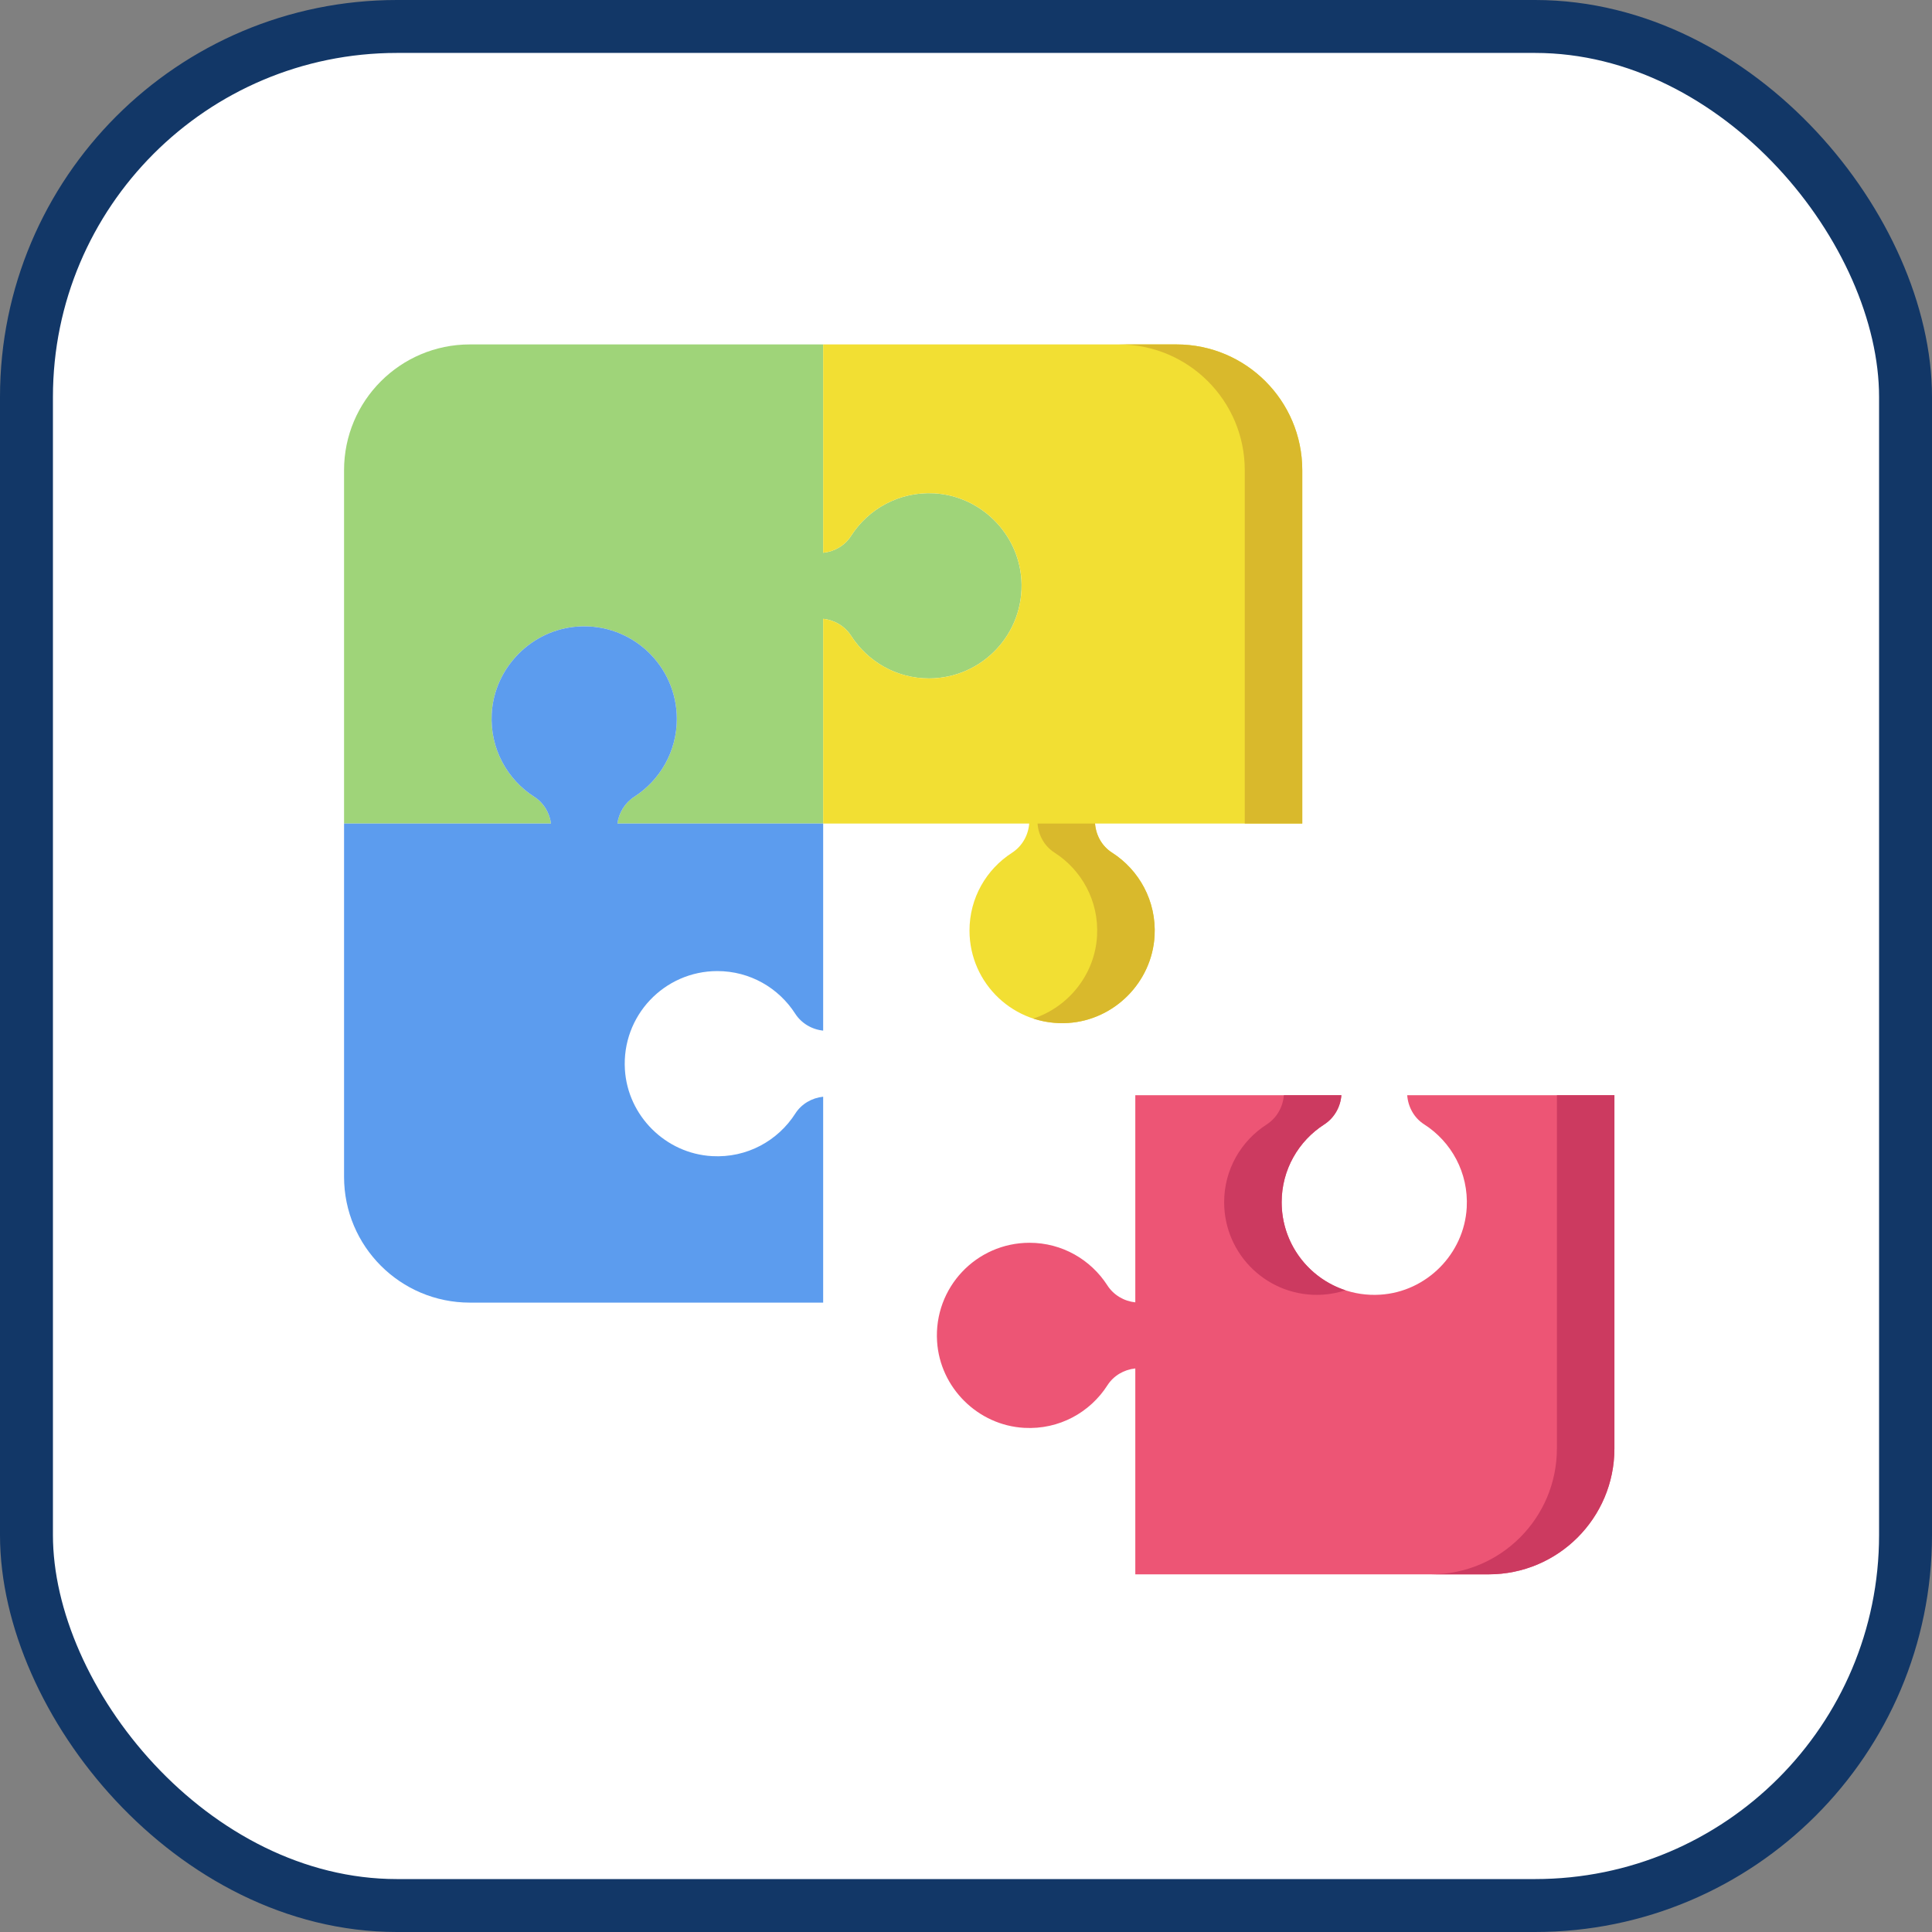
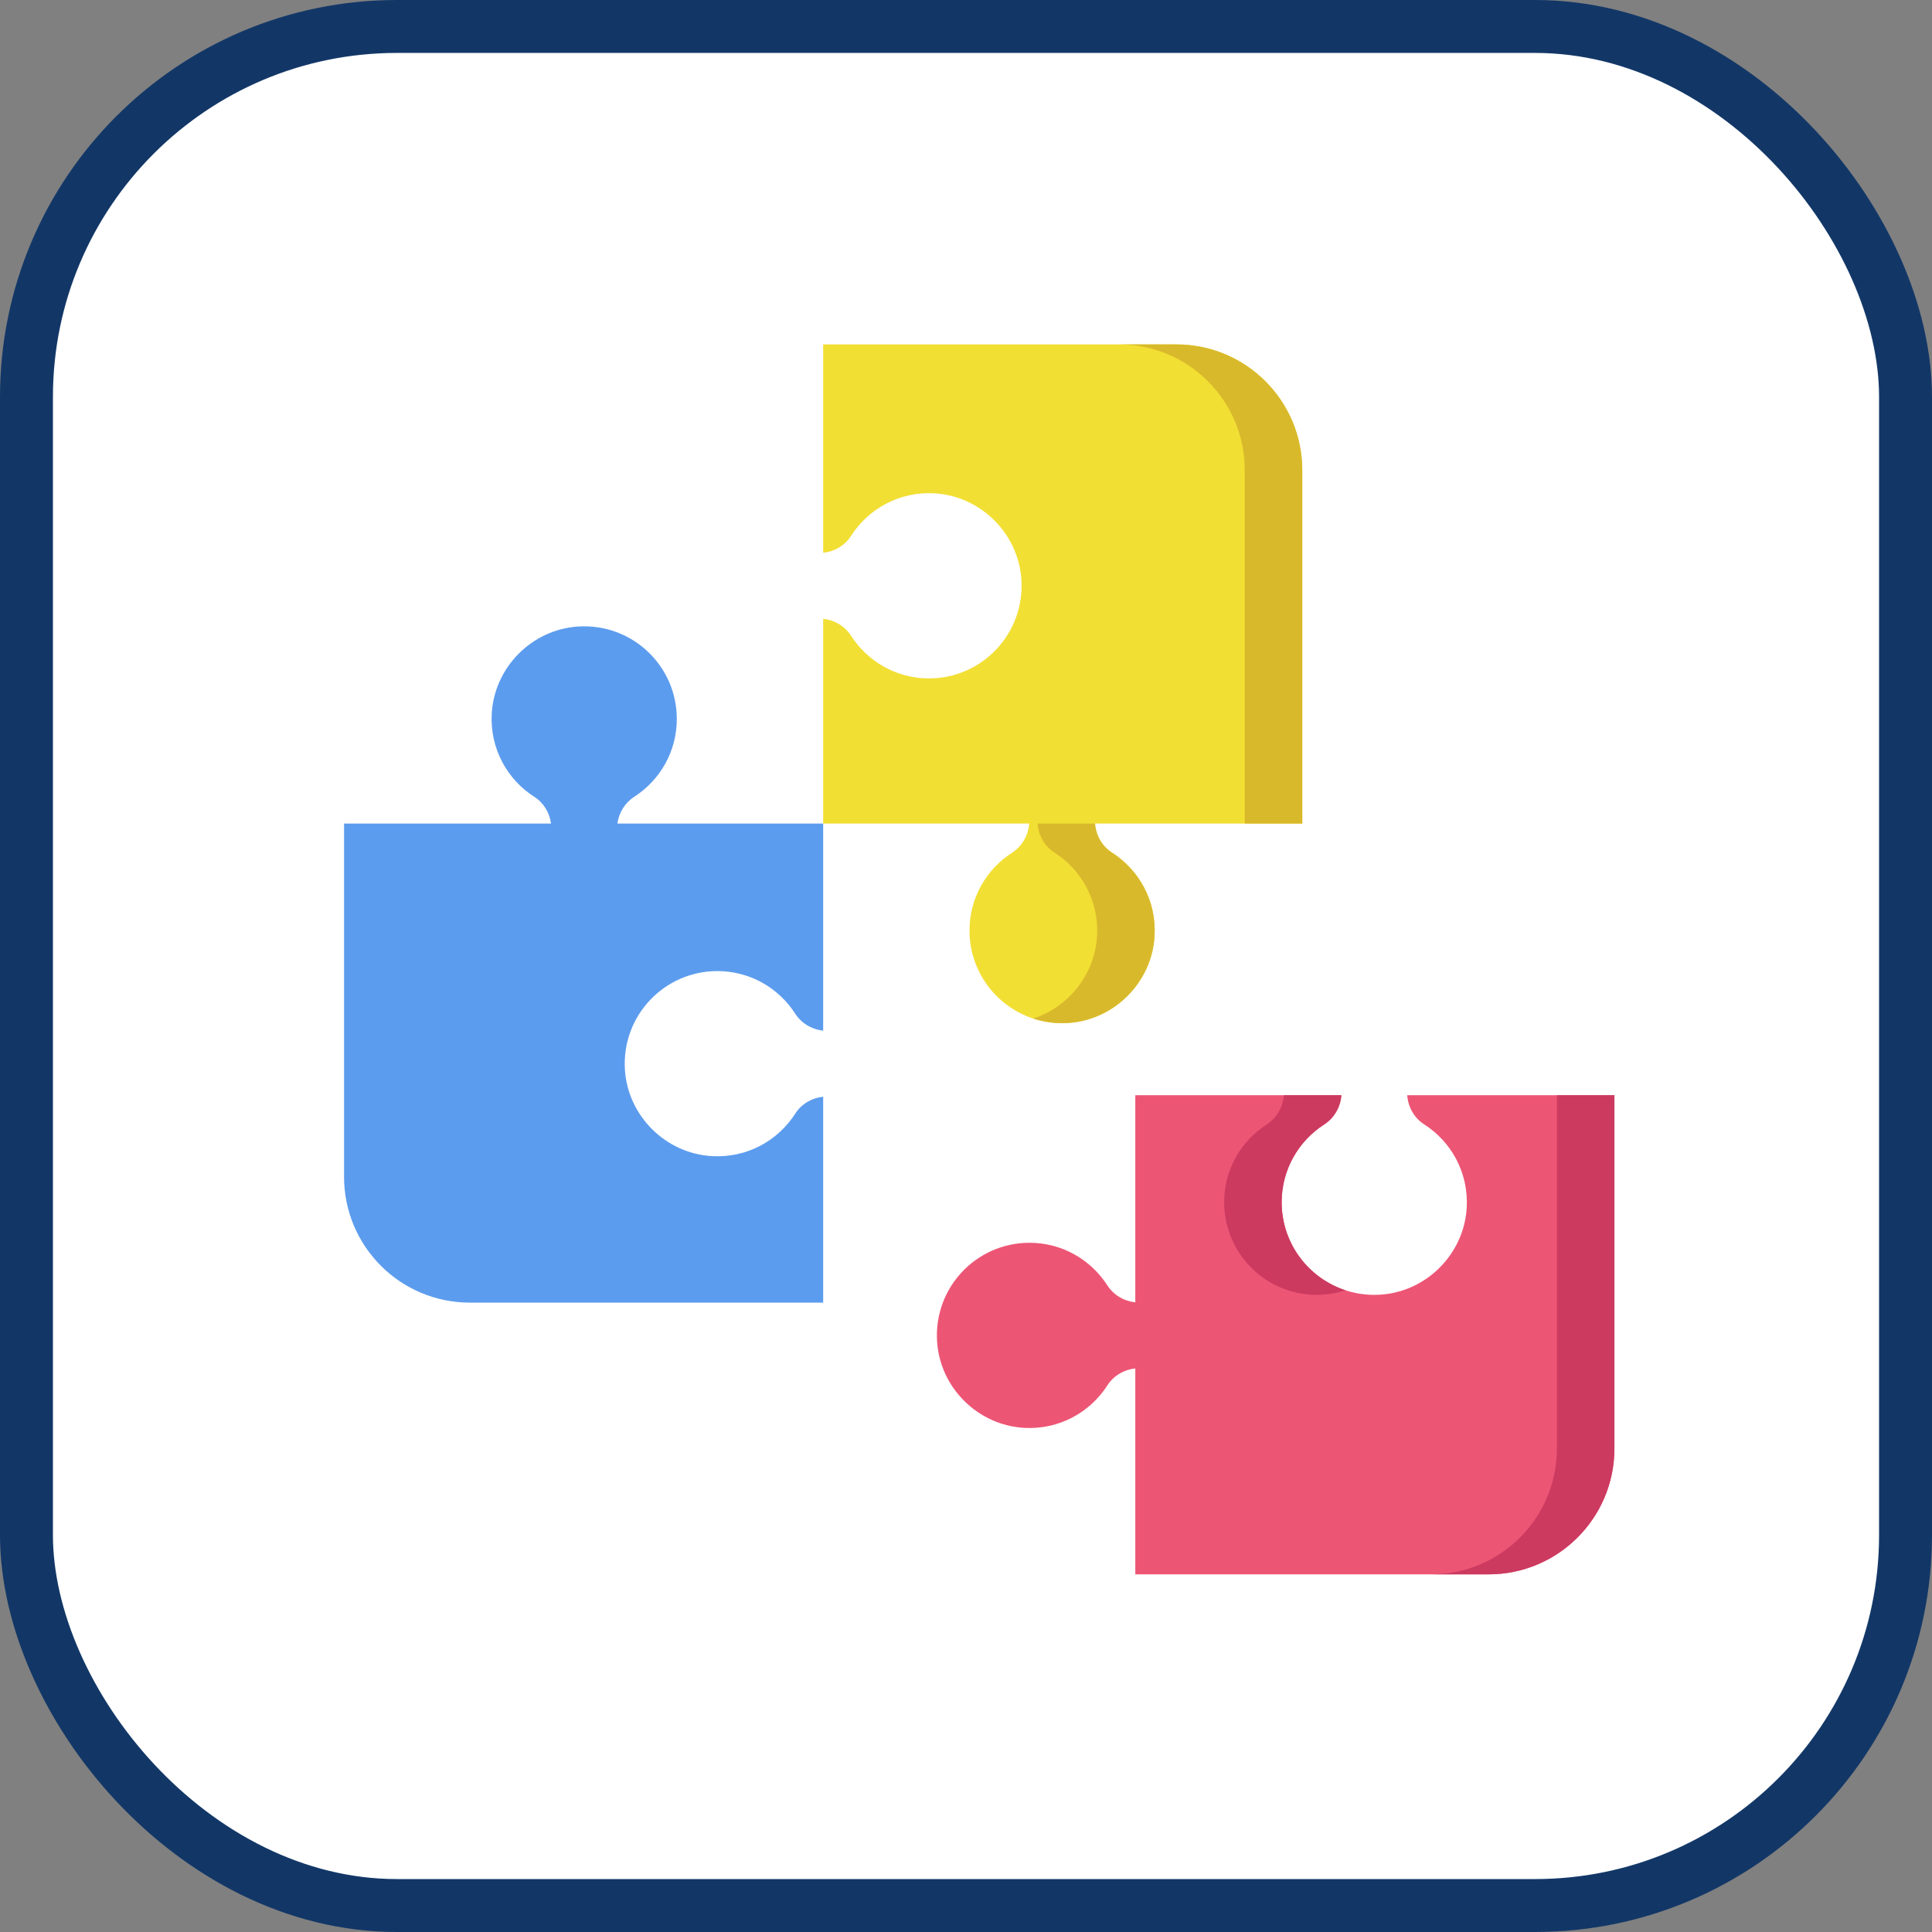
<svg xmlns="http://www.w3.org/2000/svg" viewBox="0 0 73 73" version="1.1" fill="#000000">
  <rect x="0" y="0" width="73" height="73" fill="#808080" stroke="none" />
  <g id="SVGRepo_bgCarrier" stroke-width="0" />
  <g id="SVGRepo_tracerCarrier" stroke-linecap="round" stroke-linejoin="round" />
  <g id="SVGRepo_iconCarrier">
    <title>testing/integration-testing</title>
    <desc>Created with Sketch.</desc>
    <defs> </defs>
    <g id="testing/integration-testing" stroke="none" stroke-width="1" fill="none" fill-rule="evenodd">
      <g id="container" transform="translate(2, 2)" fill="#FFFFFF" fill-rule="nonzero" stroke="#123767" stroke-width="2">
        <rect id="mask" x="-1" y="-1" width="71" height="71" rx="14"> </rect>
      </g>
      <g id="puzzle" transform="translate(13, 13)" fill-rule="nonzero">
-         <path d="M22.1,12.634 C20.865,12.634 19.783,11.992 19.16,11.025 C18.924,10.659 18.532,10.427 18.103,10.382 L18.103,18.117 L10.328,18.117 C10.386,17.705 10.613,17.332 10.966,17.105 C11.933,16.483 12.573,15.4 12.573,14.164 C12.573,12.158 10.884,10.545 8.848,10.673 C7.098,10.782 5.678,12.214 5.58,13.965 C5.508,15.286 6.167,16.456 7.192,17.11 C7.543,17.335 7.765,17.709 7.82,18.117 L0,18.117 L0,4.767 C0,2.142 2.128,0.014 4.753,0.014 L18.103,0.014 L18.103,7.886 C18.528,7.842 18.921,7.616 19.155,7.251 C19.809,6.228 20.979,5.567 22.301,5.64 C24.052,5.737 25.484,7.158 25.593,8.909 C25.72,10.943 24.108,12.634 22.1,12.634 Z" id="Shape" fill="#9FD479"> </path>
        <path d="M36.206,18.117 L28.376,18.117 C28.409,18.561 28.638,18.974 29.014,19.214 C30.038,19.868 30.698,21.039 30.625,22.36 C30.528,24.111 29.107,25.543 27.357,25.653 C25.322,25.78 23.632,24.167 23.632,22.16 C23.632,20.925 24.273,19.842 25.24,19.221 C25.62,18.975 25.854,18.562 25.888,18.117 L18.103,18.117 L18.103,10.382 C18.532,10.427 18.924,10.659 19.16,11.025 C19.783,11.992 20.865,12.634 22.101,12.634 C24.108,12.634 25.72,10.943 25.594,8.909 C25.484,7.158 24.052,5.737 22.301,5.64 C20.979,5.567 19.809,6.228 19.155,7.251 C18.922,7.616 18.528,7.842 18.103,7.886 L18.103,0.014 L31.452,0.014 C34.077,0.014 36.206,2.142 36.206,4.767 L36.206,18.117 L36.206,18.117 Z" id="Shape" fill="#F2DF33"> </path>
        <g id="Group" transform="translate(25.969, 0)" fill="#D9B92C">
          <path d="M5.483,0.014 L3.31,0.014 C5.935,0.014 8.064,2.142 8.064,4.767 L8.064,18.117 L10.237,18.117 L10.237,4.767 C10.237,2.142 8.108,0.014 5.483,0.014 Z" id="Shape"> </path>
          <path d="M3.045,19.214 C2.669,18.974 2.44,18.561 2.407,18.117 L0.234,18.117 C0.267,18.561 0.496,18.974 0.872,19.214 C1.896,19.868 2.556,21.039 2.483,22.36 C2.403,23.813 1.41,25.046 0.074,25.486 C0.484,25.62 0.927,25.682 1.388,25.653 C3.138,25.543 4.559,24.111 4.657,22.36 C4.729,21.039 4.069,19.868 3.045,19.214 Z" id="Shape"> </path>
        </g>
        <path d="M48,28.383 L48,41.733 C48,44.358 45.872,46.486 43.247,46.486 L29.897,46.486 L29.897,38.706 C29.472,38.75 29.079,38.976 28.845,39.341 C28.191,40.364 27.021,41.025 25.699,40.951 C23.948,40.854 22.516,39.433 22.407,37.683 C22.28,35.648 23.892,33.958 25.9,33.958 C27.135,33.958 28.217,34.599 28.84,35.565 C29.076,35.933 29.468,36.163 29.897,36.209 L29.897,28.383 L37.683,28.383 C37.649,28.829 37.414,29.242 37.034,29.487 C36.067,30.109 35.427,31.192 35.427,32.426 C35.427,34.434 37.116,36.047 39.152,35.919 C40.902,35.81 42.322,34.378 42.42,32.627 C42.492,31.306 41.833,30.135 40.808,29.481 C40.433,29.241 40.204,28.828 40.171,28.383 L48,28.383 Z" id="Shape" fill="#ED5575"> </path>
        <g id="Group" transform="translate(33.188, 28.312)" fill="#CC3A60">
          <path d="M1.674,1.175 C0.707,1.796 0.066,2.879 0.066,4.114 C0.066,6.122 1.756,7.734 3.791,7.607 C4.089,7.588 4.376,7.53 4.65,7.44 C3.25,6.982 2.239,5.667 2.239,4.114 C2.239,2.879 2.88,1.796 3.847,1.175 C4.227,0.929 4.461,0.516 4.495,0.071 L2.322,0.071 C2.288,0.516 2.053,0.929 1.674,1.175 Z" id="Shape"> </path>
          <path d="M12.639,0.071 L12.639,13.42 C12.639,16.045 10.511,18.174 7.886,18.174 L10.059,18.174 C12.684,18.174 14.812,16.045 14.812,13.42 L14.812,0.071 L12.639,0.071 Z" id="Shape"> </path>
        </g>
        <path d="M10.612,27.416 C10.722,29.166 12.153,30.587 13.905,30.684 C15.227,30.759 16.397,30.098 17.051,29.074 C17.284,28.71 17.678,28.483 18.103,28.439 L18.103,36.219 L4.753,36.219 C2.128,36.219 0,34.091 0,31.466 L0,18.117 L7.82,18.117 C7.765,17.709 7.543,17.335 7.192,17.11 C6.167,16.456 5.508,15.286 5.58,13.965 C5.678,12.214 7.099,10.782 8.848,10.673 C10.884,10.545 12.573,12.158 12.573,14.164 C12.573,15.4 11.933,16.483 10.966,17.105 C10.614,17.332 10.386,17.705 10.328,18.117 L18.103,18.117 L18.103,25.942 C17.674,25.897 17.281,25.666 17.045,25.299 C16.423,24.332 15.341,23.692 14.105,23.692 C12.097,23.692 10.486,25.381 10.612,27.416 Z" id="Shape" fill="#5C9CEE"> </path>
      </g>
    </g>
  </g>
</svg>